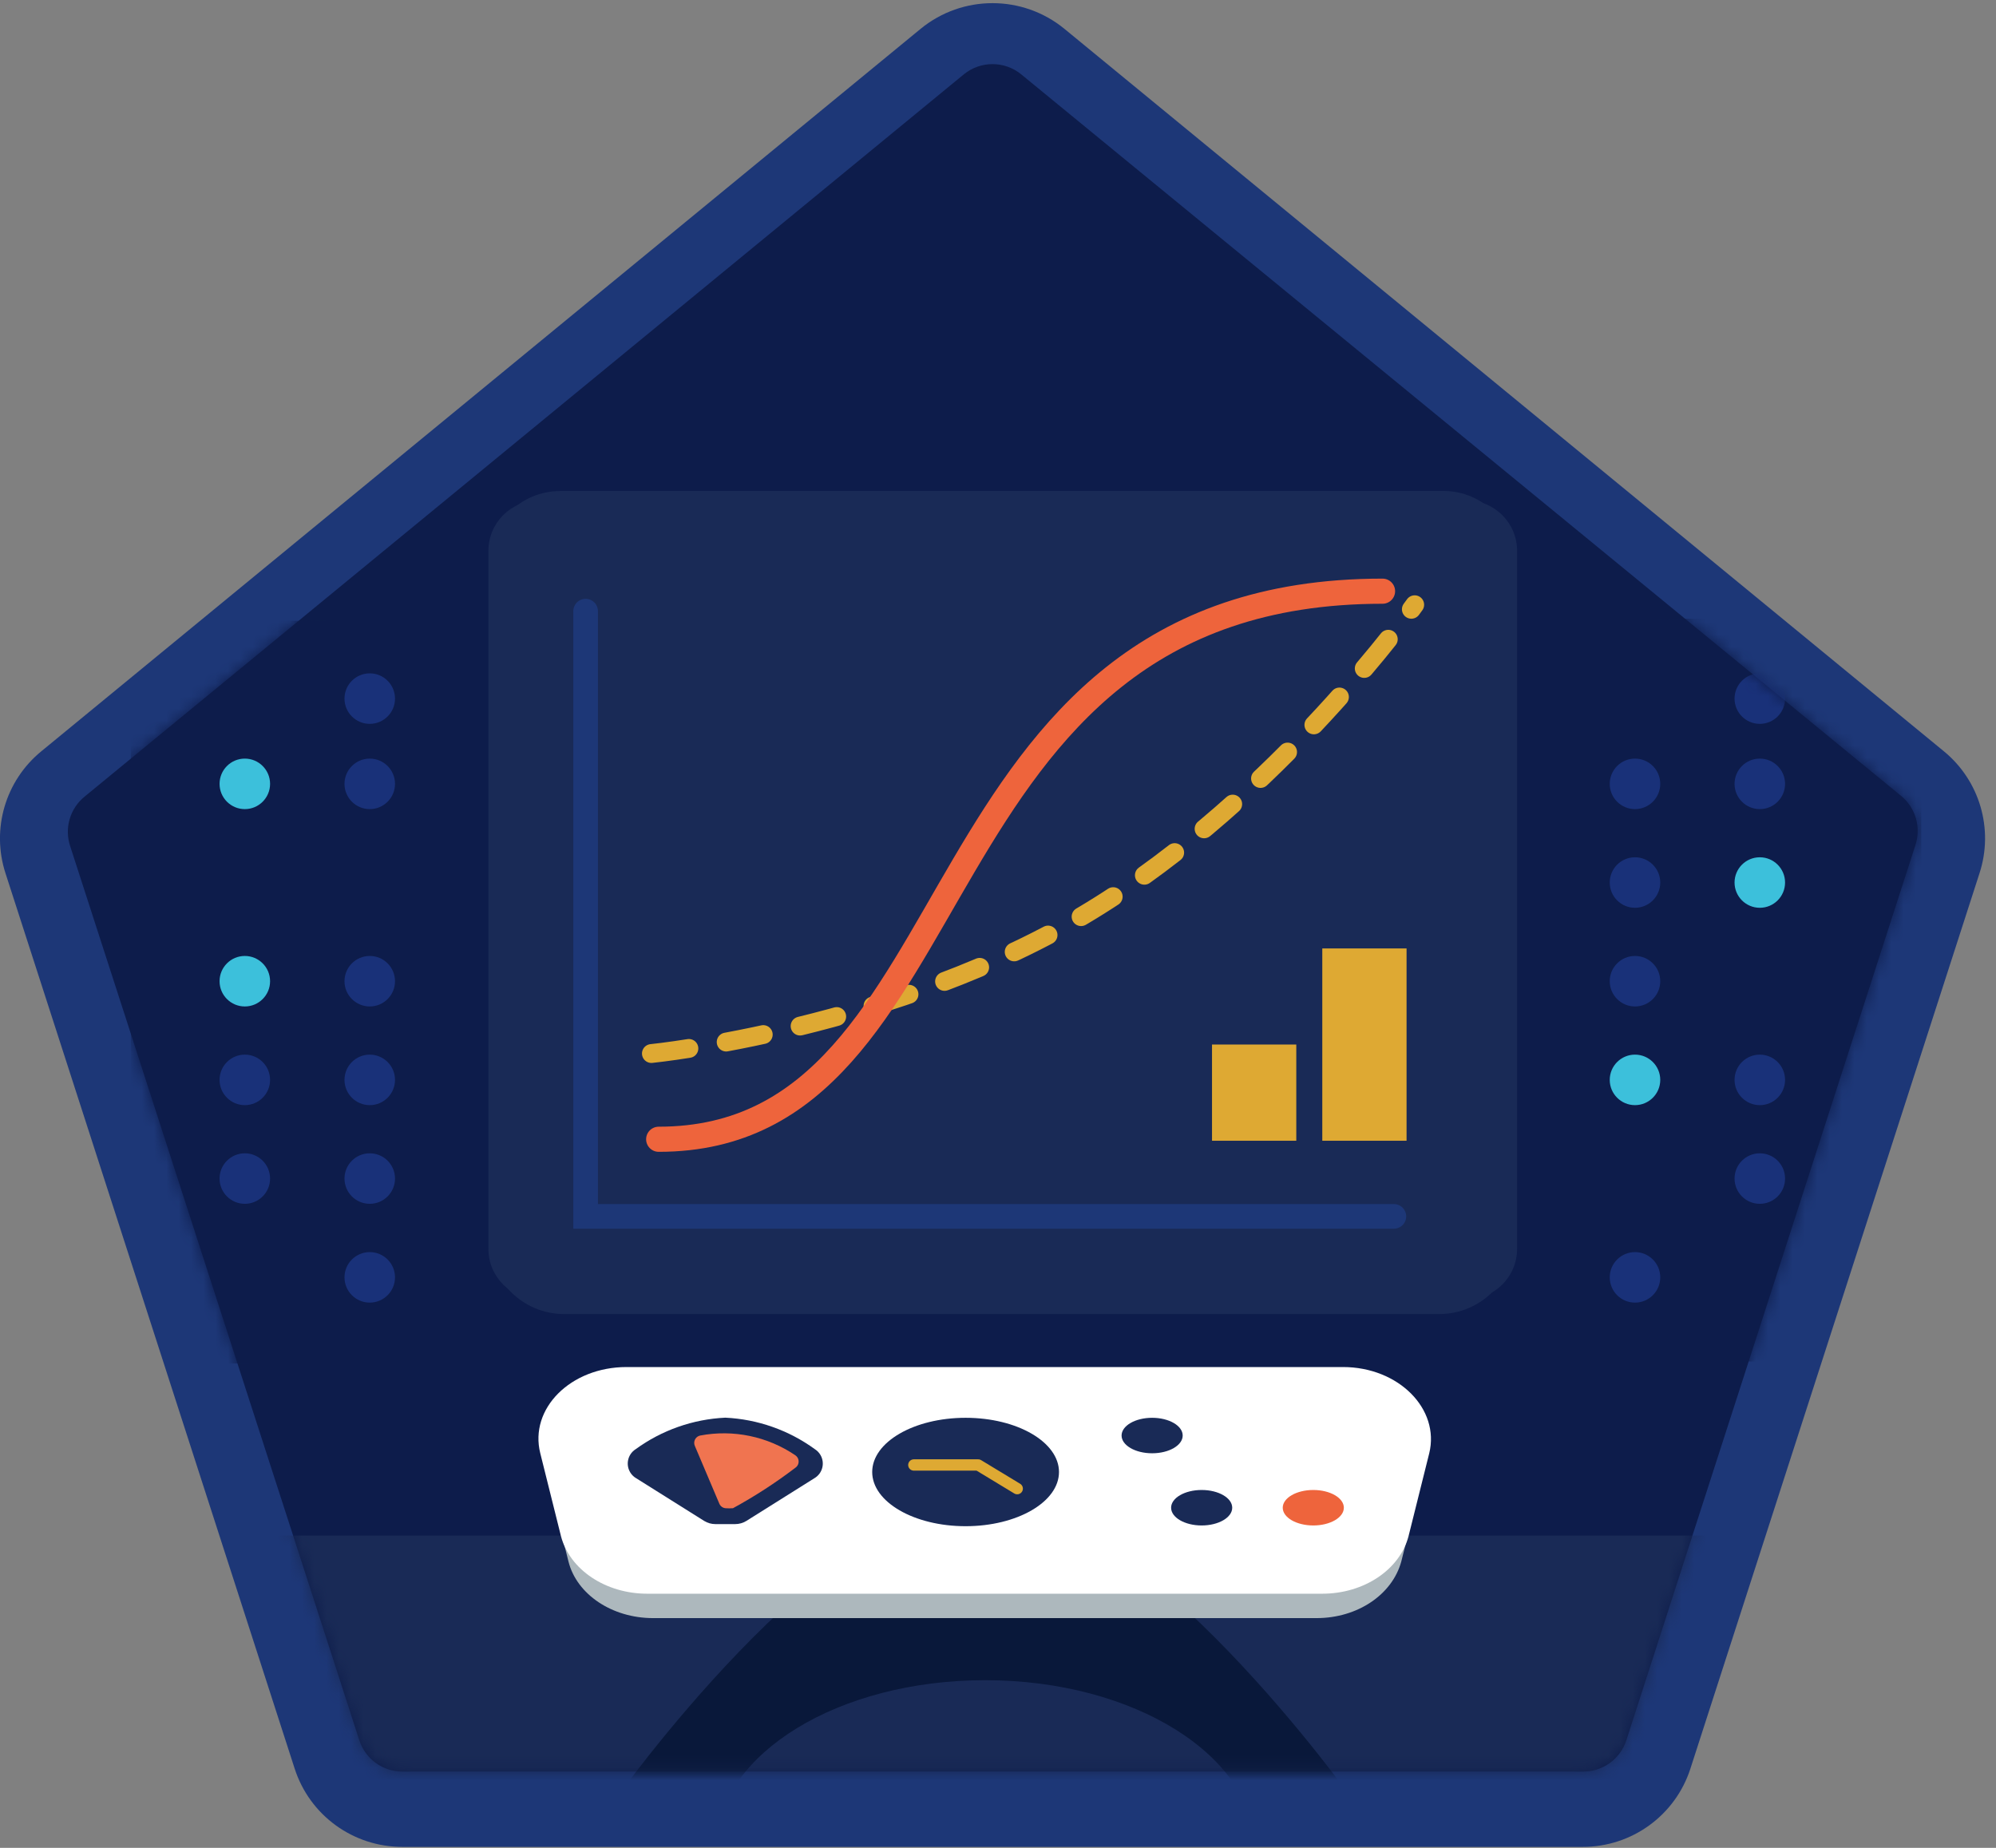
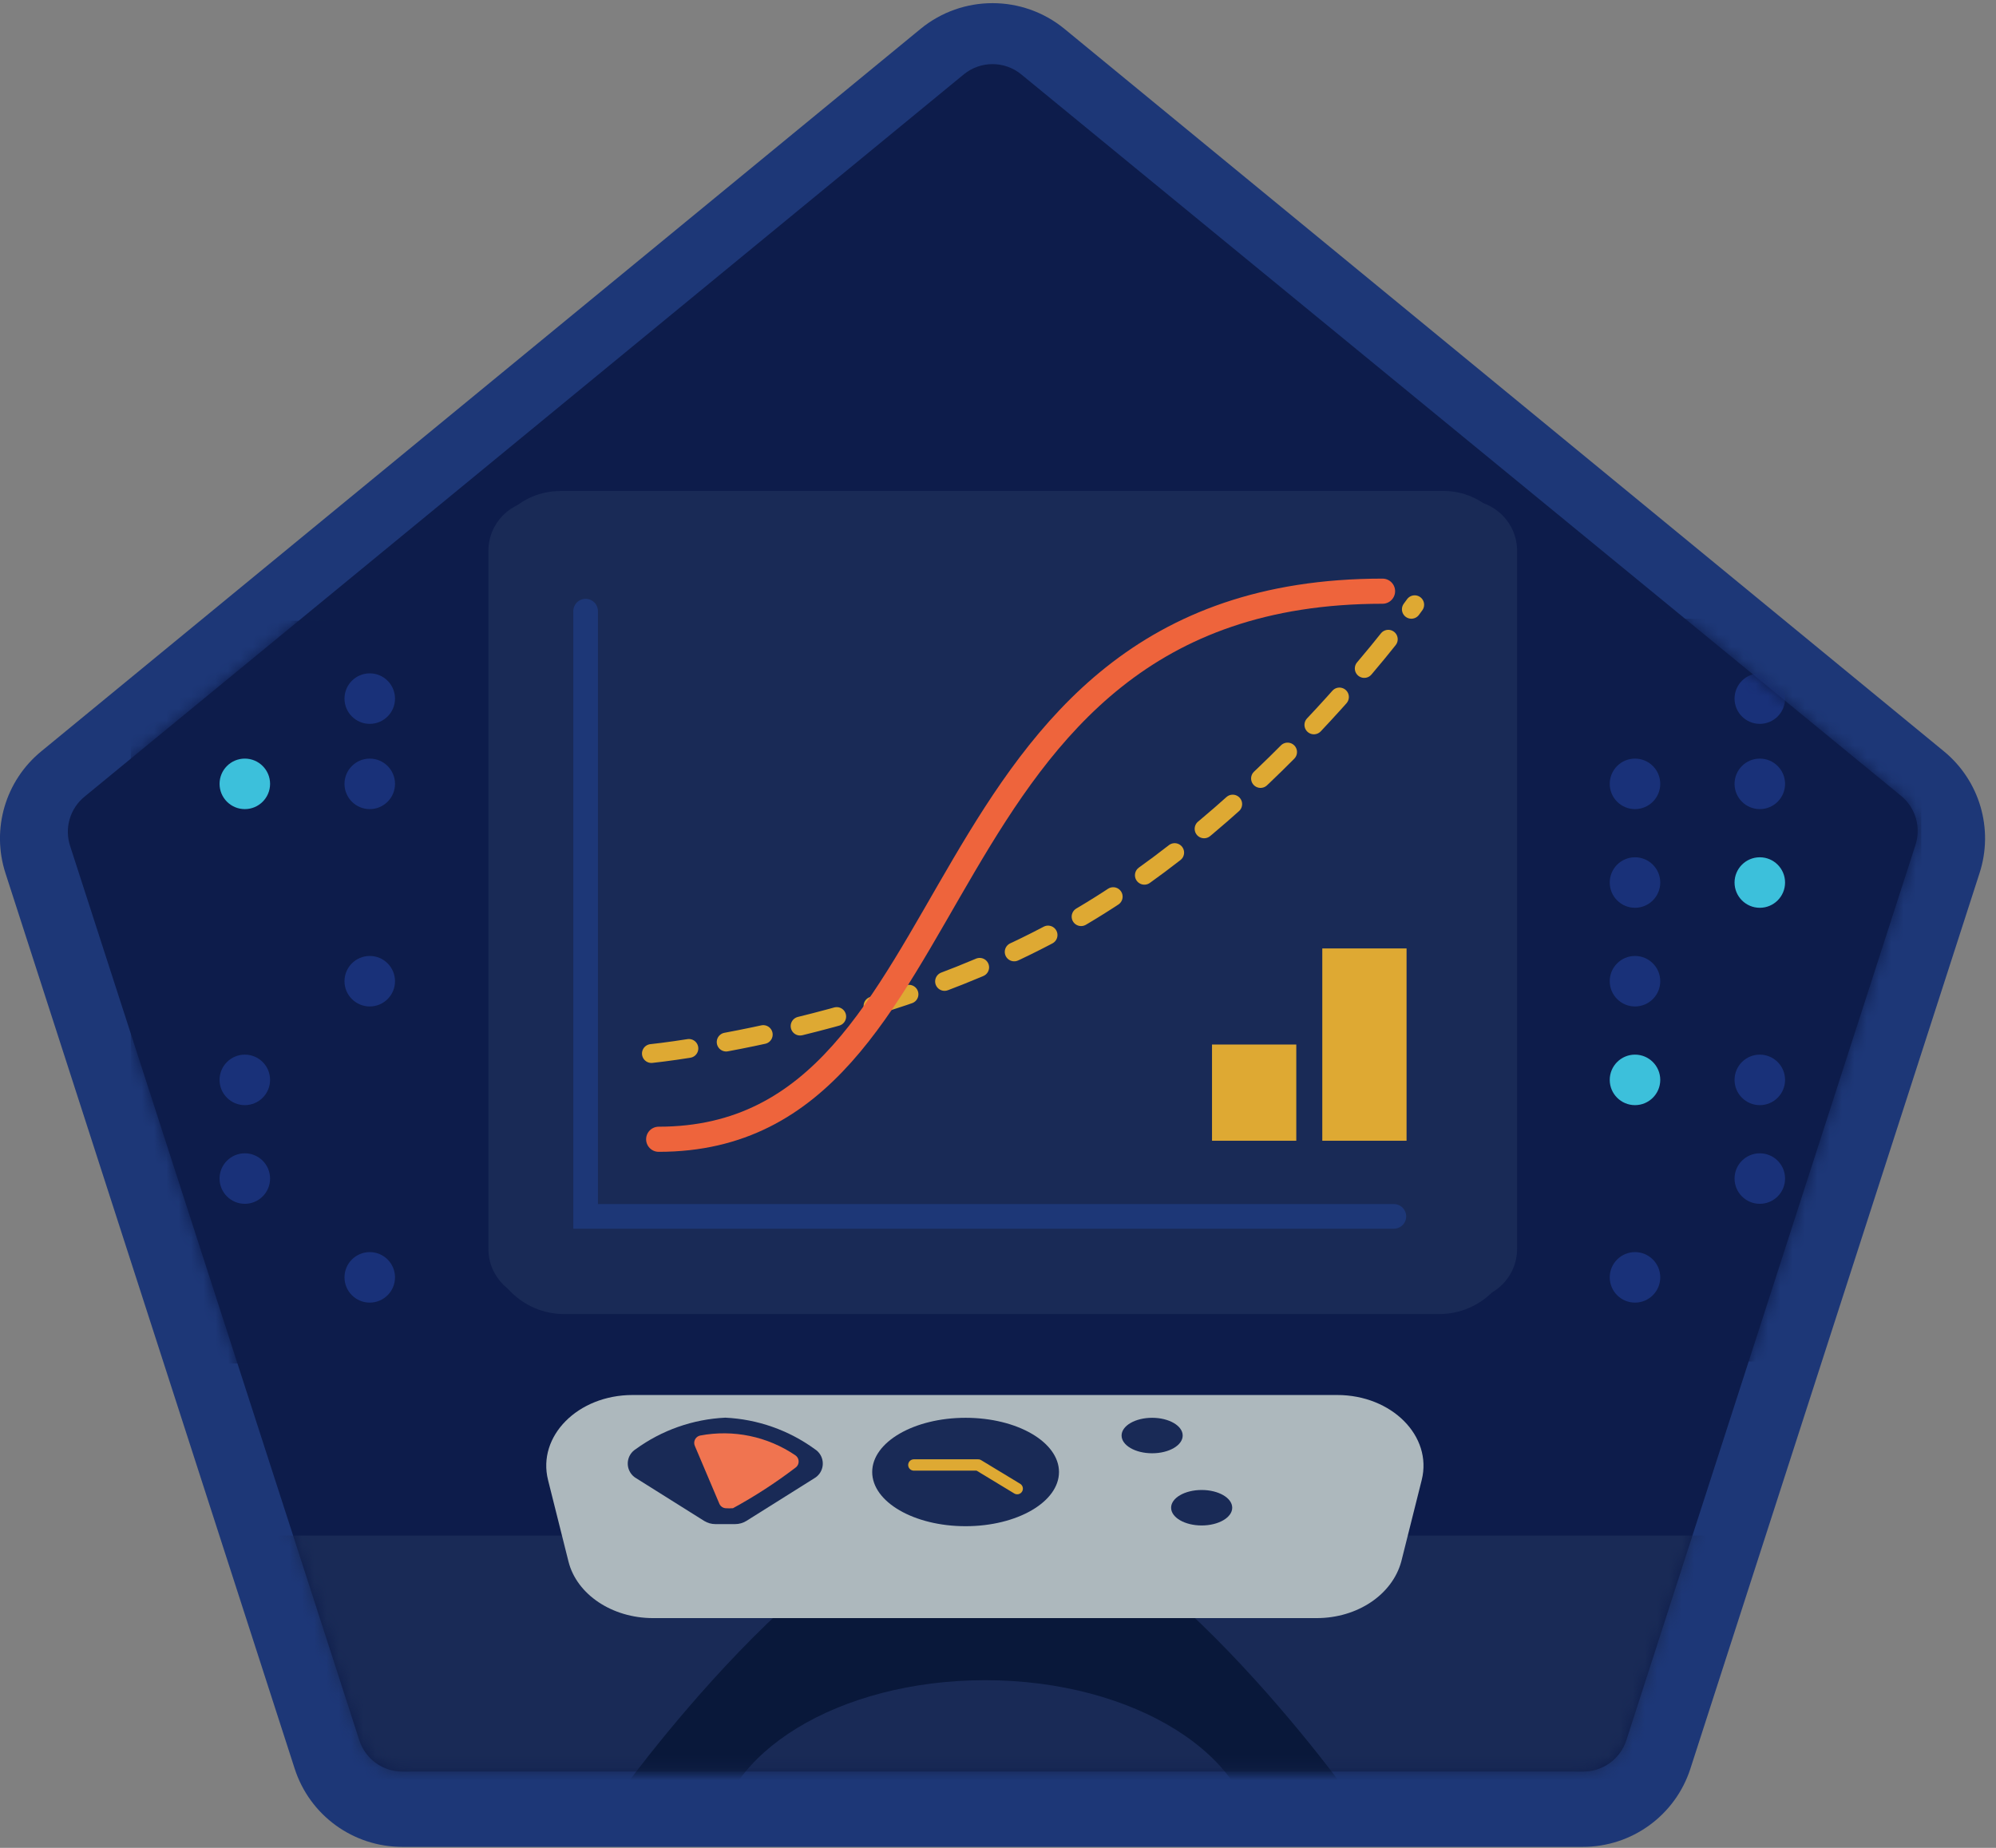
<svg xmlns="http://www.w3.org/2000/svg" xmlns:ns1="http://www.bohemiancoding.com/sketch/ns" xmlns:xlink="http://www.w3.org/1999/xlink" width="162px" height="150px" viewBox="0 0 162 150" version="1.1">
  <rect x="0" y="0" width="162" height="150" fill="#808080" stroke="none" />
  <title>command-center</title>
  <desc>Created with Sketch.</desc>
  <defs>
    <path id="path-1" d="M73.22,1.04 L1.86,59.67 C0.68,60.633 0.215,62.223 0.69,63.67 L24.16,136.26 C24.65,137.779 26.064,138.809 27.66,138.81 L123.45,138.81 C125.065,138.831 126.504,137.797 127,136.26 L150.46,63.6 C150.935,62.153 150.47,60.563 149.29,59.6 L77.89,1.04 C76.533,-0.074 74.577,-0.074 73.22,1.04" />
  </defs>
  <g id="Page-1" stroke="none" stroke-width="1" fill="none" fill-rule="evenodd" ns1:type="MSPage">
    <g id="Imported-Layers" ns1:type="MSLayerGroup" transform="translate(-1, 0)">
      <path d="M129.45,149.92 L33.66,149.92 C29.667,149.931 26.126,147.354 24.91,143.55 L1.45,70.9 C0.277,67.31 1.434,63.368 4.36,60.98 L75.72,2.34 C79.114,-0.439 83.996,-0.439 87.39,2.34 L158.75,60.97 C161.677,63.358 162.833,67.3 161.66,70.89 L138.2,143.56 C136.98,147.36 133.441,149.932 129.45,149.92" id="Fill-1" fill="#1D3777" ns1:type="MSShapeGroup" />
      <path d="M79.22,6.04 L7.86,64.67 C6.68,65.633 6.215,67.223 6.69,68.67 L30.16,141.26 C30.65,142.779 32.064,143.809 33.66,143.81 L129.45,143.81 C131.065,143.831 132.504,142.797 133,141.26 L156.46,68.6 C156.935,67.153 156.47,65.563 155.29,64.6 L83.89,6.04 C82.533,4.926 80.577,4.926 79.22,6.04" id="Fill-2" fill="#0D1C4B" ns1:type="MSShapeGroup" />
      <g id="Group-44" transform="translate(6, 5)">
        <mask id="mask-2" ns1:name="Clip 4" fill="white">
          <use xlink:href="#path-1" />
        </mask>
        <g id="Clip-4" />
        <path d="M11.65,119.65 L140.92,119.65 L143.55,154.11 L78.01,176 L71.79,176 L11.65,157.93 L11.65,119.65" id="Fill-3" fill="#192A56" ns1:type="MSShapeGroup" mask="url(#mask-2)" />
        <path d="M5.62,45.39 L31.39,45.39 L31.39,105.68 L5.62,105.68 L5.62,45.39 Z" id="Fill-5" fill="#0D1C4B" ns1:type="MSShapeGroup" mask="url(#mask-2)" />
        <path d="M14.87,56.58 C16.002,56.58 16.92,57.498 16.92,58.63 C16.92,59.762 16.002,60.68 14.87,60.68 C13.738,60.68 12.82,59.762 12.82,58.63 C12.82,57.498 13.738,56.58 14.87,56.58" id="Fill-6" fill="#3CC0DB" ns1:type="MSShapeGroup" mask="url(#mask-2)" />
-         <path d="M14.87,72.6 C16.002,72.6 16.92,73.518 16.92,74.65 C16.92,75.782 16.002,76.7 14.87,76.7 C13.738,76.7 12.82,75.782 12.82,74.65 C12.82,73.518 13.738,72.6 14.87,72.6" id="Fill-7" fill="#3CC0DB" ns1:type="MSShapeGroup" mask="url(#mask-2)" />
        <path d="M25.01,56.58 C26.142,56.58 27.06,57.498 27.06,58.63 C27.06,59.762 26.142,60.68 25.01,60.68 C23.878,60.68 22.96,59.762 22.96,58.63 C22.96,57.498 23.878,56.58 25.01,56.58" id="Fill-8" fill="#193179" ns1:type="MSShapeGroup" mask="url(#mask-2)" />
        <path d="M25.01,49.66 C26.142,49.66 27.06,50.578 27.06,51.71 C27.06,52.842 26.142,53.76 25.01,53.76 C23.878,53.76 22.96,52.842 22.96,51.71 C22.96,50.578 23.878,49.66 25.01,49.66" id="Fill-9" fill="#193179" ns1:type="MSShapeGroup" mask="url(#mask-2)" />
        <path d="M25.01,72.6 C26.142,72.6 27.06,73.518 27.06,74.65 C27.06,75.782 26.142,76.7 25.01,76.7 C23.878,76.7 22.96,75.782 22.96,74.65 C22.96,73.518 23.878,72.6 25.01,72.6" id="Fill-10" fill="#193179" ns1:type="MSShapeGroup" mask="url(#mask-2)" />
        <path d="M14.87,80.61 C16.002,80.61 16.92,81.528 16.92,82.66 C16.92,83.792 16.002,84.71 14.87,84.71 C13.738,84.71 12.82,83.792 12.82,82.66 C12.82,81.528 13.738,80.61 14.87,80.61" id="Fill-11" fill="#193179" ns1:type="MSShapeGroup" mask="url(#mask-2)" />
-         <path d="M25.01,80.61 C26.142,80.61 27.06,81.528 27.06,82.66 C27.06,83.792 26.142,84.71 25.01,84.71 C23.878,84.71 22.96,83.792 22.96,82.66 C22.96,81.528 23.878,80.61 25.01,80.61" id="Fill-12" fill="#193179" ns1:type="MSShapeGroup" mask="url(#mask-2)" />
        <path d="M14.87,88.62 C16.002,88.62 16.92,89.538 16.92,90.67 C16.92,91.802 16.002,92.72 14.87,92.72 C13.738,92.72 12.82,91.802 12.82,90.67 C12.82,89.538 13.738,88.62 14.87,88.62" id="Fill-13" fill="#193179" ns1:type="MSShapeGroup" mask="url(#mask-2)" />
-         <path d="M25.01,88.62 C26.142,88.62 27.06,89.538 27.06,90.67 C27.06,91.802 26.142,92.72 25.01,92.72 C23.878,92.72 22.96,91.802 22.96,90.67 C22.96,89.538 23.878,88.62 25.01,88.62" id="Fill-14" fill="#193179" ns1:type="MSShapeGroup" mask="url(#mask-2)" />
        <path d="M25.01,96.64 C26.142,96.64 27.06,97.558 27.06,98.69 C27.06,99.822 26.142,100.74 25.01,100.74 C23.878,100.74 22.96,99.822 22.96,98.69 C22.96,97.558 23.878,96.64 25.01,96.64" id="Fill-15" fill="#193179" ns1:type="MSShapeGroup" mask="url(#mask-2)" />
        <path d="M121.26,45.23 L150.935,45.23 L150.935,105.52 L121.26,105.52 L121.26,45.23 Z" id="Fill-16" fill="#0D1C4B" ns1:type="MSShapeGroup" mask="url(#mask-2)" />
        <path d="M137.83,64.59 C138.962,64.59 139.88,65.508 139.88,66.64 C139.88,67.772 138.962,68.69 137.83,68.69 C136.698,68.69 135.78,67.772 135.78,66.64 C135.78,65.508 136.698,64.59 137.83,64.59" id="Fill-17" fill="#3CC0DB" ns1:type="MSShapeGroup" mask="url(#mask-2)" />
        <path d="M127.7,80.61 C128.832,80.61 129.75,81.528 129.75,82.66 C129.75,83.792 128.832,84.71 127.7,84.71 C126.568,84.71 125.65,83.792 125.65,82.66 C125.65,81.528 126.568,80.61 127.7,80.61" id="Fill-18" fill="#3CC0DB" ns1:type="MSShapeGroup" mask="url(#mask-2)" />
        <path d="M127.7,56.58 C128.832,56.58 129.75,57.498 129.75,58.63 C129.75,59.762 128.832,60.68 127.7,60.68 C126.568,60.68 125.65,59.762 125.65,58.63 C125.65,57.498 126.568,56.58 127.7,56.58" id="Fill-19" fill="#193179" ns1:type="MSShapeGroup" mask="url(#mask-2)" />
        <path d="M137.83,56.58 C138.962,56.58 139.88,57.498 139.88,58.63 C139.88,59.762 138.962,60.68 137.83,60.68 C136.698,60.68 135.78,59.762 135.78,58.63 C135.78,57.498 136.698,56.58 137.83,56.58" id="Fill-20" fill="#193179" ns1:type="MSShapeGroup" mask="url(#mask-2)" />
        <path d="M137.83,49.66 C138.962,49.66 139.88,50.578 139.88,51.71 C139.88,52.842 138.962,53.76 137.83,53.76 C136.698,53.76 135.78,52.842 135.78,51.71 C135.78,50.578 136.698,49.66 137.83,49.66" id="Fill-21" fill="#193179" ns1:type="MSShapeGroup" mask="url(#mask-2)" />
        <path d="M127.7,64.59 C128.832,64.59 129.75,65.508 129.75,66.64 C129.75,67.772 128.832,68.69 127.7,68.69 C126.568,68.69 125.65,67.772 125.65,66.64 C125.65,65.508 126.568,64.59 127.7,64.59" id="Fill-22" fill="#193179" ns1:type="MSShapeGroup" mask="url(#mask-2)" />
        <path d="M127.7,72.6 C128.832,72.6 129.75,73.518 129.75,74.65 C129.75,75.782 128.832,76.7 127.7,76.7 C126.568,76.7 125.65,75.782 125.65,74.65 C125.65,73.518 126.568,72.6 127.7,72.6" id="Fill-23" fill="#193179" ns1:type="MSShapeGroup" mask="url(#mask-2)" />
        <path d="M137.83,80.61 C138.962,80.61 139.88,81.528 139.88,82.66 C139.88,83.792 138.962,84.71 137.83,84.71 C136.698,84.71 135.78,83.792 135.78,82.66 C135.78,81.528 136.698,80.61 137.83,80.61" id="Fill-24" fill="#193179" ns1:type="MSShapeGroup" mask="url(#mask-2)" />
        <path d="M137.83,88.62 C138.962,88.62 139.88,89.538 139.88,90.67 C139.88,91.802 138.962,92.72 137.83,92.72 C136.698,92.72 135.78,91.802 135.78,90.67 C135.78,89.538 136.698,88.62 137.83,88.62" id="Fill-25" fill="#193179" ns1:type="MSShapeGroup" mask="url(#mask-2)" />
        <path d="M127.7,96.64 C128.832,96.64 129.75,97.558 129.75,98.69 C129.75,99.822 128.832,100.74 127.7,100.74 C126.568,100.74 125.65,99.822 125.65,98.69 C125.65,97.558 126.568,96.64 127.7,96.64" id="Fill-26" fill="#193179" ns1:type="MSShapeGroup" mask="url(#mask-2)" />
        <path d="M40.43,34.85 L112.14,34.85 C115.338,34.85 117.93,37.442 117.93,40.64 L117.93,95.54 C117.93,98.925 115.186,101.67 111.8,101.67 L40.8,101.67 C37.414,101.67 34.67,98.925 34.67,95.54 L34.67,40.65 C34.67,37.452 37.262,34.86 40.46,34.86 L40.43,34.85" id="Fill-27" fill="#192A56" ns1:type="MSShapeGroup" mask="url(#mask-2)" />
        <path d="M38.73,35.62 L114.04,35.62 C116.299,35.62 118.13,37.451 118.13,39.71 L118.13,96.38 C118.13,98.639 116.299,100.47 114.04,100.47 L38.73,100.47 C36.471,100.47 34.64,98.639 34.64,96.38 L34.64,39.71 C34.64,37.451 36.471,35.62 38.73,35.62" id="Fill-28" fill="#192A56" ns1:type="MSShapeGroup" mask="url(#mask-2)" />
        <path d="M42.53,44.61 L42.53,93.74 L108.13,93.74" id="Stroke-29" stroke="#1D3777" stroke-width="2" stroke-linecap="round" ns1:type="MSShapeGroup" mask="url(#mask-2)" />
        <path d="M47.87,80.52 C47.87,80.52 67.87,78.52 83.56,68.92 C98.82,59.61 109.82,44.09 109.82,44.09" id="Stroke-30" stroke="#DEA933" stroke-width="1.53" stroke-linecap="round" stroke-dasharray="3.07" ns1:type="MSShapeGroup" mask="url(#mask-2)" />
        <path d="M102.32,71.99 L109.16,71.99 L109.16,87.6 L102.32,87.6 L102.32,71.99 Z" id="Fill-31" fill="#DEA933" ns1:type="MSShapeGroup" mask="url(#mask-2)" />
        <path d="M93.37,79.79 L100.21,79.79 L100.21,87.6 L93.37,87.6 L93.37,79.79 Z" id="Fill-32" fill="#DEA933" ns1:type="MSShapeGroup" mask="url(#mask-2)" />
        <path d="M48.46,87.48 C74.89,87.48 68.52,42.99 107.21,42.99" id="Stroke-33" stroke="#EE643C" stroke-width="2.04" stroke-linecap="round" ns1:type="MSShapeGroup" mask="url(#mask-2)" />
        <path d="M104.91,141.26 C104.91,141.26 87.81,117.05 75,116.65 L74.7,116.65 C61.91,117.05 44.81,141.26 44.81,141.26 L45.07,141.45 C47.593,142.852 50.28,143.937 53.07,144.68 C53.47,137.3 63.07,131.39 74.96,131.39 C87.06,131.39 96.87,137.55 96.87,145.15 L96.87,145.26 C98.25,145.02 99.43,144.78 100.43,144.55 L100.43,144.33 L100.99,144.24 L104.91,141.26" id="Fill-34" fill="#09183A" ns1:type="MSShapeGroup" mask="url(#mask-2)" />
        <path d="M101.86,126.35 L48,126.35 C44.68,126.35 41.81,124.43 41.14,121.76 L39.48,115.14 C38.59,111.58 41.9,108.24 46.34,108.24 L103.53,108.24 C107.96,108.24 111.28,111.58 110.39,115.14 L108.73,121.76 C108,124.44 105.18,126.35 101.86,126.35" id="Fill-35" fill="#ADB8BD" ns1:type="MSShapeGroup" mask="url(#mask-2)" />
-         <path d="M102.32,124.37 L47.53,124.37 C44.15,124.37 41.24,122.42 40.53,119.7 L38.85,112.97 C37.94,109.35 41.31,105.97 45.85,105.97 L104,105.97 C108.51,105.97 111.88,109.37 111,112.97 L109.32,119.7 C108.61,122.42 105.7,124.37 102.32,124.37" id="Fill-36" fill="#FFFFFF" ns1:type="MSShapeGroup" mask="url(#mask-2)" />
        <path d="M53.87,110.08 C51.245,110.203 48.714,111.093 46.59,112.64 C45.947,113.049 45.756,113.901 46.165,114.545 C46.284,114.733 46.447,114.889 46.64,115 L52.15,118.46 C52.426,118.631 52.745,118.721 53.07,118.72 L54.66,118.72 C54.985,118.721 55.304,118.631 55.58,118.46 L61.09,115 C61.75,114.619 61.976,113.775 61.595,113.115 C61.484,112.922 61.328,112.759 61.14,112.64 C59.019,111.095 56.491,110.205 53.87,110.08" id="Fill-37" fill="#192A56" ns1:type="MSShapeGroup" mask="url(#mask-2)" />
        <path d="M88.51,110.09 C89.88,110.09 90.99,110.735 90.99,111.53 C90.99,112.325 89.88,112.97 88.51,112.97 C87.14,112.97 86.03,112.325 86.03,111.53 C86.03,110.735 87.14,110.09 88.51,110.09" id="Fill-38" fill="#192A56" ns1:type="MSShapeGroup" mask="url(#mask-2)" />
-         <path d="M101.59,115.95 C102.96,115.95 104.07,116.595 104.07,117.39 C104.07,118.185 102.96,118.83 101.59,118.83 C100.22,118.83 99.11,118.185 99.11,117.39 C99.11,116.595 100.22,115.95 101.59,115.95" id="Fill-39" fill="#EE643C" ns1:type="MSShapeGroup" mask="url(#mask-2)" />
        <path d="M92.53,115.95 C93.9,115.95 95.01,116.595 95.01,117.39 C95.01,118.185 93.9,118.83 92.53,118.83 C91.16,118.83 90.05,118.185 90.05,117.39 C90.05,116.595 91.16,115.95 92.53,115.95" id="Fill-40" fill="#192A56" ns1:type="MSShapeGroup" mask="url(#mask-2)" />
        <path d="M73.37,110.09 C77.556,110.09 80.95,112.06 80.95,114.49 C80.95,116.92 77.556,118.89 73.37,118.89 C69.184,118.89 65.79,116.92 65.79,114.49 C65.79,112.06 69.184,110.09 73.37,110.09" id="Fill-41" fill="#192A56" ns1:type="MSShapeGroup" mask="url(#mask-2)" />
        <path d="M53.39,117.08 L51.39,112.36 C51.261,112.049 51.41,111.692 51.721,111.563 C51.756,111.549 51.793,111.538 51.83,111.53 C54.518,111.021 57.299,111.6 59.56,113.14 C59.836,113.333 59.904,113.713 59.711,113.989 C59.67,114.048 59.619,114.099 59.56,114.14 C57.956,115.363 56.261,116.463 54.49,117.43 C54.287,117.445 54.083,117.445 53.88,117.43 C53.666,117.408 53.48,117.275 53.39,117.08" id="Fill-42" fill="#F07450" ns1:type="MSShapeGroup" mask="url(#mask-2)" />
        <path d="M69.17,113.92 L74.39,113.92 M74.39,113.92 L77.56,115.84" id="Stroke-43" stroke="#DEA933" stroke-width="0.92" stroke-linecap="round" ns1:type="MSShapeGroup" mask="url(#mask-2)" />
      </g>
    </g>
  </g>
</svg>